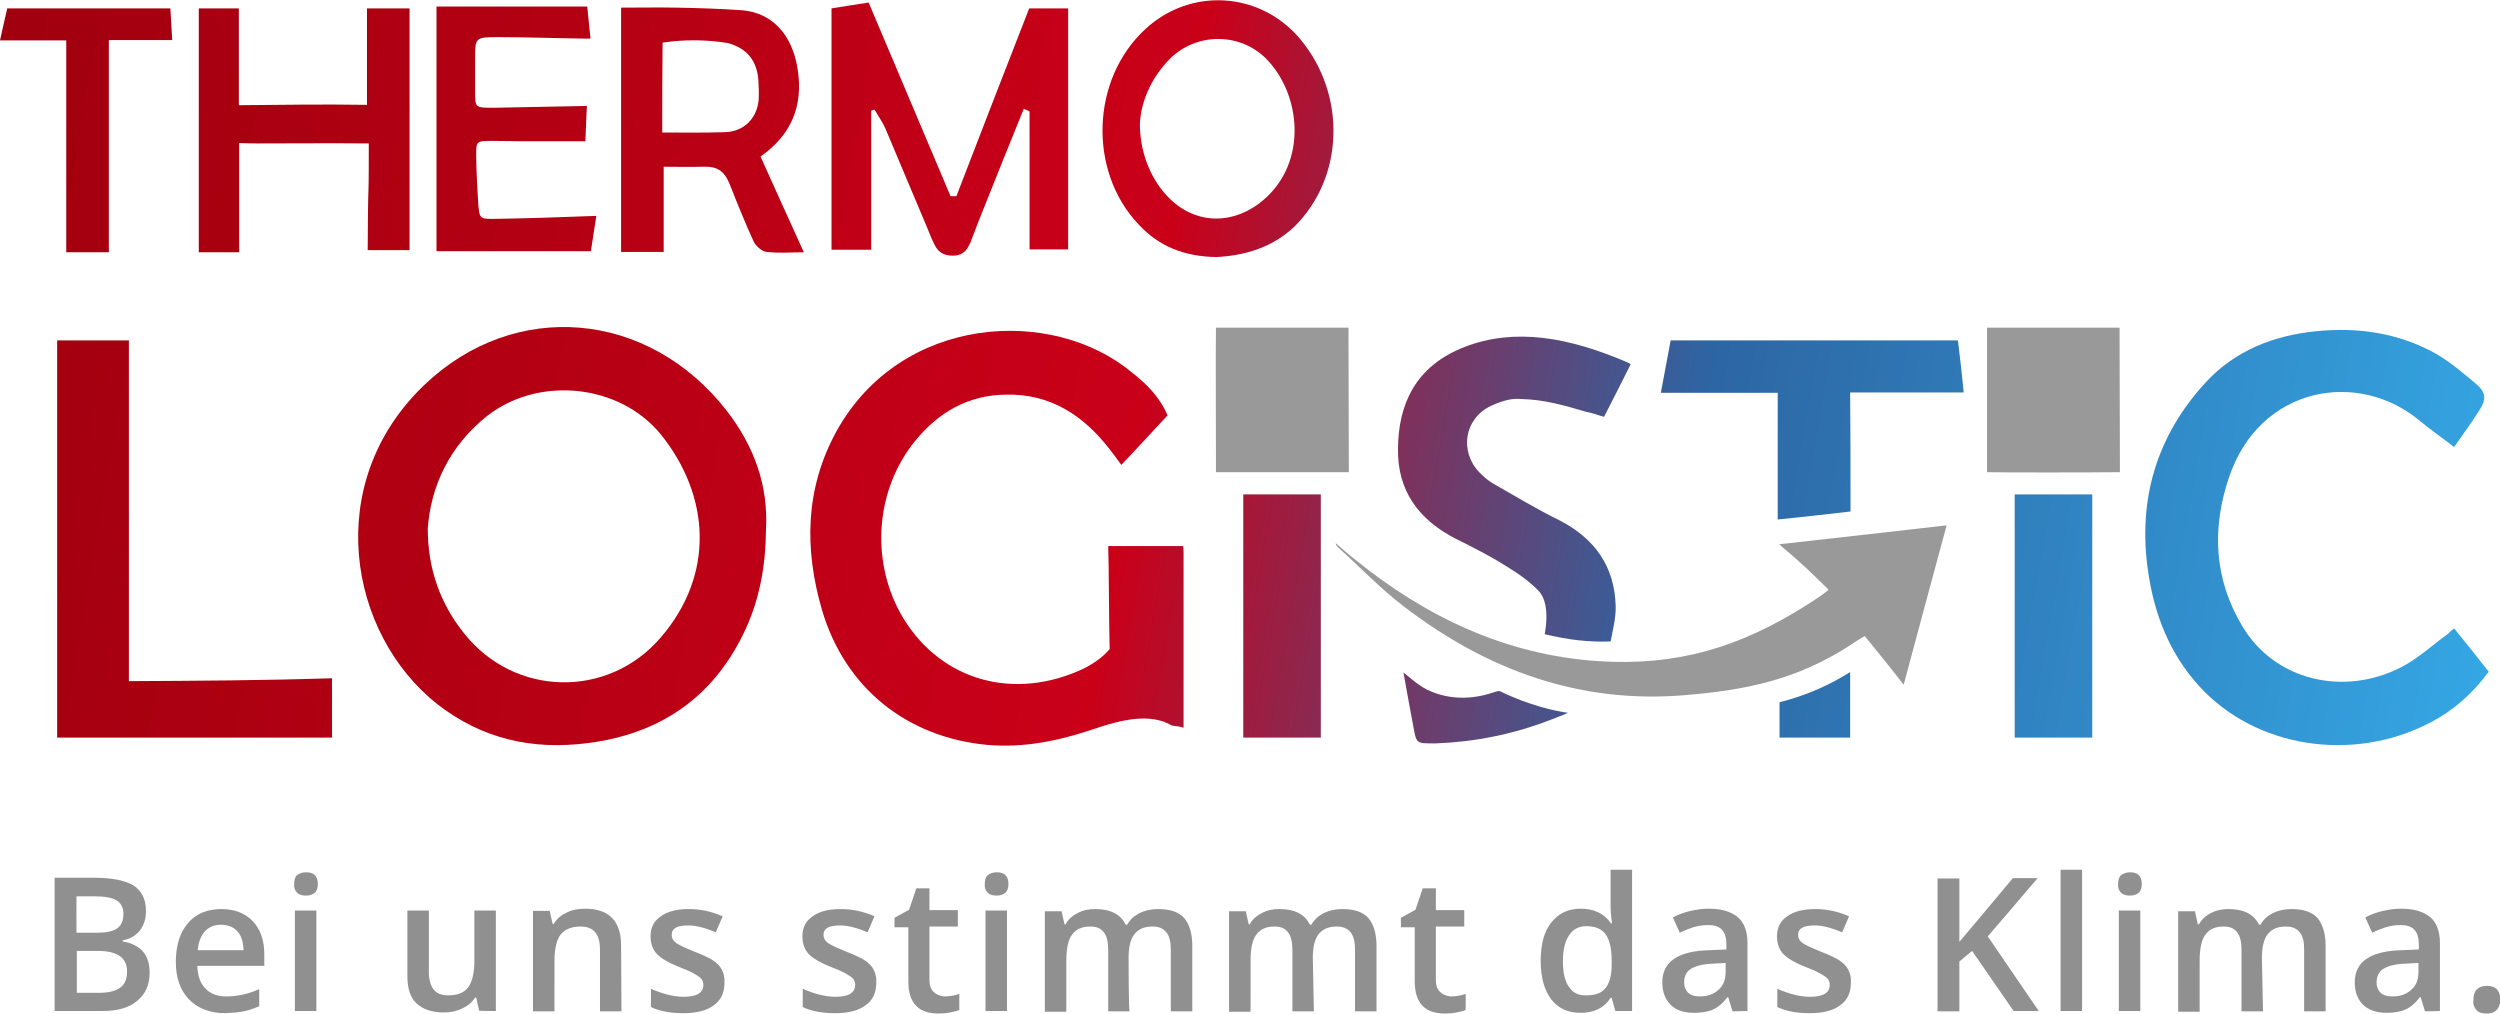
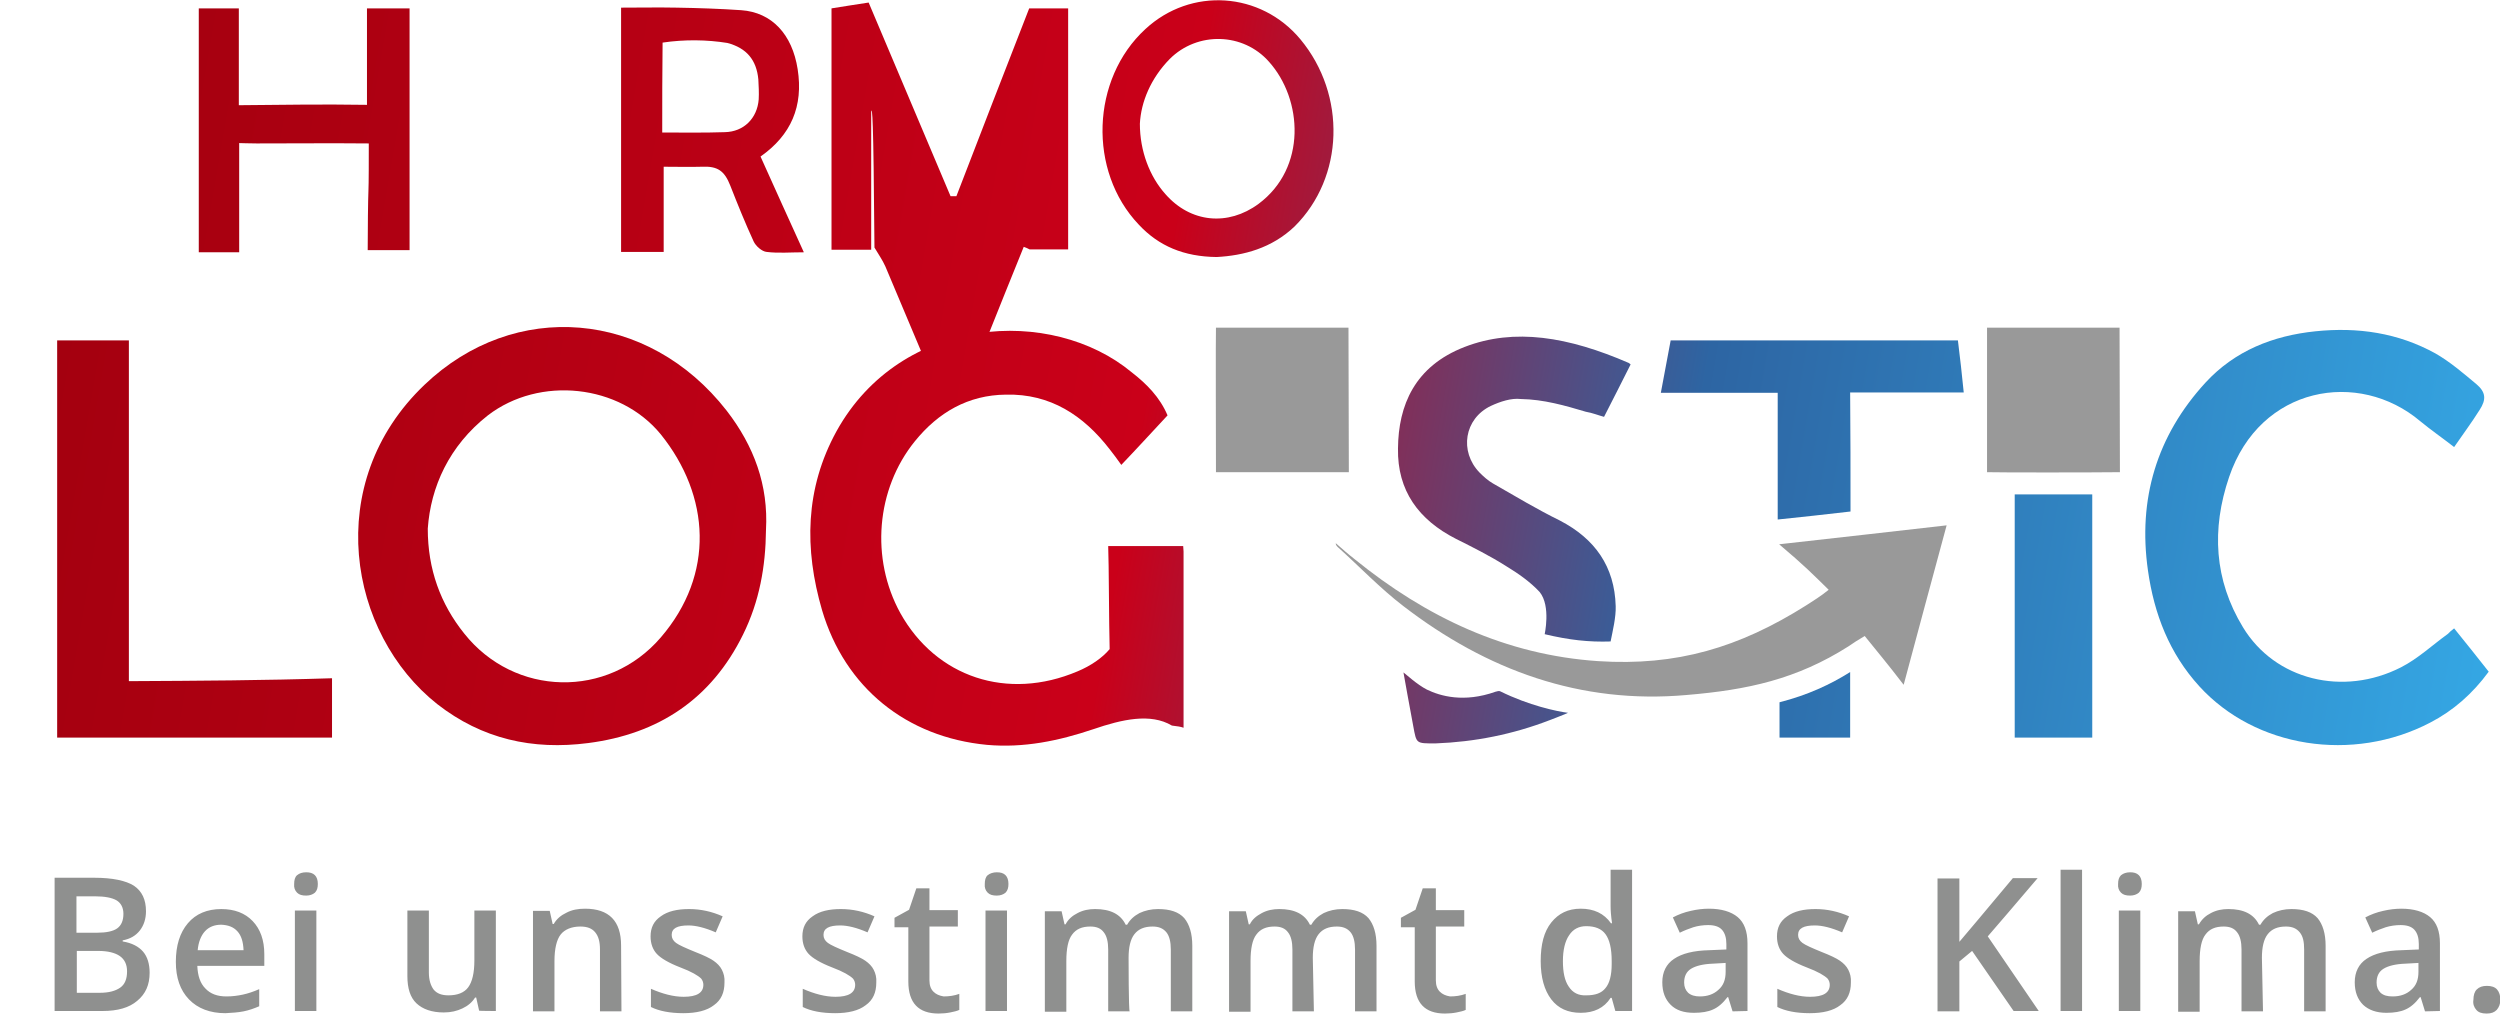
<svg xmlns="http://www.w3.org/2000/svg" version="1.1" id="Ebene_1" x="0px" y="0px" width="686.7px" height="278.4px" viewBox="0 0 686.7 278.4" style="enable-background:new 0 0 686.7 278.4;" xml:space="preserve">
  <style type="text/css"> .st0{fill:#999999;} .st1{fill:url(#SVGID_1_);} .st2{fill:url(#SVGID_00000004541364390524248240000004930402572723687068_);} .st3{fill:url(#SVGID_00000034047768838875597240000017766782559924712617_);} .st4{fill:url(#SVGID_00000178886693665645797540000001992122740276209338_);} .st5{fill:url(#SVGID_00000070092219490779281760000016023210422618175636_);} .st6{fill:url(#SVGID_00000083080885555176139390000015861680788351384961_);} .st7{fill:url(#SVGID_00000061461113013372973620000007592218917193412992_);} .st8{fill:url(#SVGID_00000025405895538946421230000015194722787161337001_);} .st9{fill:url(#SVGID_00000078011980573155763810000016211121566004878243_);} .st10{fill:url(#SVGID_00000114068607926243122990000005934696963783290028_);} .st11{fill:url(#SVGID_00000132064729029307784080000004889813415875725447_);} .st12{fill:url(#SVGID_00000116941978687352215090000013961842558848221334_);} .st13{fill:url(#SVGID_00000145772795870238569790000006059266613879716517_);} .st14{fill:url(#SVGID_00000111187811326150366610000012790602219301860246_);} .st15{fill:url(#SVGID_00000083078815015033165970000006070115070428726195_);} .st16{fill:url(#SVGID_00000157992734590521035440000011717136430384619668_);} .st17{fill:#8F908F;} </style>
  <g>
    <path class="st0" d="M545.8,90c12.2,0,24.2,0,36.4,0c0,0.6,0.1,36.4,0.1,39.7c-7.6,0.1-33.5,0.1-36.5,0 C545.8,113.5,545.8,99.4,545.8,90z" />
    <linearGradient id="SVGID_1_" gradientUnits="userSpaceOnUse" x1="-11.662" y1="220.158" x2="700.313" y2="97.172" gradientTransform="matrix(1 0 0 -1 0 289.92)">
      <stop offset="0" style="stop-color:#A0000E" />
      <stop offset="0.454" style="stop-color:#CA0019" />
      <stop offset="0.663" style="stop-color:#2D65A3" />
      <stop offset="1" style="stop-color:#35ACE9" />
    </linearGradient>
    <path class="st1" d="M574.7,202.6c-7.1,0-14.1,0-21.3,0c0-22.2,0-44.5,0-66.8c7.1,0,14.1,0,21.3,0 C574.7,158.1,574.7,180.2,574.7,202.6z" />
    <linearGradient id="SVGID_00000072241384097363433640000003818034248632565930_" gradientUnits="userSpaceOnUse" x1="-19.86" y1="172.701" x2="692.115" y2="49.715" gradientTransform="matrix(1 0 0 -1 0 289.92)">
      <stop offset="0" style="stop-color:#A0000E" />
      <stop offset="0.454" style="stop-color:#CA0019" />
      <stop offset="0.663" style="stop-color:#2D65A3" />
      <stop offset="1" style="stop-color:#35ACE9" />
    </linearGradient>
    <path style="fill:url(#SVGID_00000072241384097363433640000003818034248632565930_);" d="M210.4,145.6c-0.1,10-1.8,19.6-6.3,28.7 c-8.7,17.7-23.2,27.3-42.5,29.8c-15.3,2-29.2-1.1-41.5-10.7c-24.4-19.3-31.8-60.7-3.5-87.7c24.7-23.6,61.4-20.6,83,7.1 C207.1,122.5,211.1,133.3,210.4,145.6z M117.5,145.2c0,11.2,3.5,20.7,10,28.8c13.8,17.4,39.5,18,54,1.1c14.9-17.3,13.6-38.9,0-55.8 c-11.3-13.8-33.3-16.1-47.5-5.2C123.3,122.5,118.3,133.8,117.5,145.2z" />
    <linearGradient id="SVGID_00000054265357040175940130000006599245398745304252_" gradientUnits="userSpaceOnUse" x1="-17.109" y1="192.95" x2="697.024" y2="69.591" gradientTransform="matrix(1 0 0 -1 0 289.92)">
      <stop offset="0" style="stop-color:#A0000E" />
      <stop offset="0.454" style="stop-color:#CA0019" />
      <stop offset="0.663" style="stop-color:#2D65A3" />
      <stop offset="1" style="stop-color:#35ACE9" />
    </linearGradient>
    <path style="fill:url(#SVGID_00000054265357040175940130000006599245398745304252_);" d="M320.7,114.1c-4.2,4.5-8.3,9-12.7,13.6 c-1.1-1.6-2.2-3-3.2-4.3c-7.2-9.3-16.3-15.3-28.5-15c-10.4,0.1-18.6,4.9-25,12.8c-10.7,13.2-12.2,32.3-4,47.2 c9.8,17.6,29.4,24.2,48.7,16c3.6-1.5,6.8-3.7,8.8-6.1c-0.2-7.1-0.2-23.4-0.4-28.3c7,0,13.8,0,20.6,0c0,0.5,0.1,1,0.1,1.5 c0,15.5,0,33,0,48.4c-0.8-0.3-1.6-0.4-3.2-0.6c-5.9-3.5-13.7-1.7-21.6,1c-9.5,3.2-19.1,5.2-29.2,4.3c-22.1-2.1-39-15.7-45.3-37 c-4.9-16.8-4.7-33.4,4-49.2c17.7-31.9,59.1-34.4,81.1-16.1C314.9,105.4,318.6,109.1,320.7,114.1z" />
    <linearGradient id="SVGID_00000008858612294072761280000001973109417765066376_" gradientUnits="userSpaceOnUse" x1="-5.748" y1="254.395" x2="706.227" y2="131.409" gradientTransform="matrix(1 0 0 -1 0 289.92)">
      <stop offset="0" style="stop-color:#A0000E" />
      <stop offset="0.454" style="stop-color:#CA0019" />
      <stop offset="0.663" style="stop-color:#2D65A3" />
      <stop offset="1" style="stop-color:#35ACE9" />
    </linearGradient>
    <path style="fill:url(#SVGID_00000008858612294072761280000001973109417765066376_);" d="M674.1,172.6c3.2,4,6.4,7.9,9.5,11.9 c-4.4,6-9.7,10.7-16.1,14c-21.3,11.1-48,6.9-63.4-10c-8.2-9-12.4-19.8-14.1-31.8c-2.8-19.6,2.4-37,15.8-51.6 c8.1-8.8,18.6-12.9,30.2-14.1c11.6-1.2,22.7,0.4,33,6.1c4,2.3,7.6,5.4,11.2,8.4c2.6,2.2,2.8,4.2,0.9,7.1c-2.2,3.5-4.6,6.7-7,10.2 c-3.2-2.5-6.4-4.7-9.3-7.1c-16.9-14.3-44-9.7-52.5,15.3c-4.9,14.4-4.1,28.3,3.8,41.3c8.8,14.5,27.5,19.1,43.4,11 c4.7-2.4,8.6-6.1,12.9-9.2C672.9,173.6,673.3,173.2,674.1,172.6z" />
    <linearGradient id="SVGID_00000075877234556393687110000006084711438521262228_" gradientUnits="userSpaceOnUse" x1="-23.718" y1="150.364" x2="688.257" y2="27.378" gradientTransform="matrix(1 0 0 -1 0 289.92)">
      <stop offset="0" style="stop-color:#A0000E" />
      <stop offset="0.454" style="stop-color:#CA0019" />
      <stop offset="0.663" style="stop-color:#2D65A3" />
      <stop offset="1" style="stop-color:#35ACE9" />
    </linearGradient>
    <path style="fill:url(#SVGID_00000075877234556393687110000006084711438521262228_);" d="M91.2,202.6c-25.2,0-50.3,0-75.5,0 c0-36.4,0-72.7,0-109.1c6.5,0,13,0,19.7,0c0,31.5,0,61.9,0,93.6c19.3-0.1,37.2-0.2,55.8-0.8C91.2,192,91.2,196.9,91.2,202.6z" />
    <linearGradient id="SVGID_00000018928695391112832280000012170448471437277854_" gradientUnits="userSpaceOnUse" x1="-13.266" y1="231.785" x2="704.152" y2="107.859" gradientTransform="matrix(1 0 0 -1 0 289.92)">
      <stop offset="0" style="stop-color:#A0000E" />
      <stop offset="0.454" style="stop-color:#CA0019" />
      <stop offset="0.663" style="stop-color:#2D65A3" />
      <stop offset="1" style="stop-color:#35ACE9" />
    </linearGradient>
    <path style="fill:url(#SVGID_00000018928695391112832280000012170448471437277854_);" d="M422.9,162.6c-2.6-2.8-5.9-5.1-9.2-7.1 c-4.4-2.8-9.2-5.2-13.8-7.5c-10.2-5.2-16.1-13.2-15.9-24.8c0.1-11.9,4.6-22.6,18.3-27.9c13.7-5.3,28.5-2.8,45.1,4.4 c0.1,0.1,0.3,0.2,0.5,0.4c-2.4,4.8-4.8,9.5-7.3,14.4c-1.5-0.4-3.2-1.1-5-1.4c-5.7-1.7-11.6-3.4-17.9-3.5c-2.6-0.3-5.6,0.7-8.2,1.9 c-7.3,3.5-8.7,12.5-3.1,18.3c1.1,1.1,2.3,2.2,3.7,3c6.1,3.5,12.1,7.1,18.4,10.2c9.6,5,15,12.6,15.3,23.5c0.1,3-0.8,6.7-1.4,9.7 c-6,0.2-11.4-0.4-18.1-2C424.2,174.5,426.1,166.5,422.9,162.6z" />
    <linearGradient id="SVGID_00000084526008461358020680000001134570002930159790_" gradientUnits="userSpaceOnUse" x1="1.988" y1="299.177" x2="713.963" y2="176.191" gradientTransform="matrix(1 0 0 -1 0 289.92)">
      <stop offset="0" style="stop-color:#A0000E" />
      <stop offset="0.454" style="stop-color:#CA0019" />
      <stop offset="0.663" style="stop-color:#2D65A3" />
      <stop offset="1" style="stop-color:#35ACE9" />
    </linearGradient>
-     <path style="fill:url(#SVGID_00000084526008461358020680000001134570002930159790_);" d="M239.3,30.4c0,12.7,0,25.4,0,38.2 c-3.8,0-7.3,0-10.9,0c0-22.1,0-44.1,0-66.3c3.3-0.5,6.7-1.1,10.2-1.6c7.6,17.9,15,35.5,22.5,53.2c0.6,0,1,0,1.6,0 c6.6-17.2,13.3-34.4,20-51.6c3.6,0,7.1,0,10.7,0c0,22.1,0,44.1,0,66.2c-3.5,0-7,0-10.6,0c0-12.6,0-25.2,0-37.9 c-0.6-0.3-1-0.5-1.6-0.7c-3.5,8.6-6.9,17.1-10.3,25.6c-1.5,3.7-2.9,7.3-4.3,11c-0.8,1.9-1.9,3.5-4.2,3.7c-2.6,0.2-4.6-0.6-5.7-3 c-1.1-2.1-1.8-4.3-2.8-6.5c-3.6-8.5-7.1-16.9-10.7-25.4c-0.8-1.8-2-3.5-3-5.2C239.9,30.2,239.6,30.3,239.3,30.4z" />
+     <path style="fill:url(#SVGID_00000084526008461358020680000001134570002930159790_);" d="M239.3,30.4c0,12.7,0,25.4,0,38.2 c-3.8,0-7.3,0-10.9,0c0-22.1,0-44.1,0-66.3c3.3-0.5,6.7-1.1,10.2-1.6c7.6,17.9,15,35.5,22.5,53.2c0.6,0,1,0,1.6,0 c6.6-17.2,13.3-34.4,20-51.6c3.6,0,7.1,0,10.7,0c0,22.1,0,44.1,0,66.2c-3.5,0-7,0-10.6,0c-0.6-0.3-1-0.5-1.6-0.7c-3.5,8.6-6.9,17.1-10.3,25.6c-1.5,3.7-2.9,7.3-4.3,11c-0.8,1.9-1.9,3.5-4.2,3.7c-2.6,0.2-4.6-0.6-5.7-3 c-1.1-2.1-1.8-4.3-2.8-6.5c-3.6-8.5-7.1-16.9-10.7-25.4c-0.8-1.8-2-3.5-3-5.2C239.9,30.2,239.6,30.3,239.3,30.4z" />
    <path class="st0" d="M502.3,162c-4.4-4.3-6.5-6.5-13.6-12.5c18.6-2.1,28.7-3.2,46-5.2c-4,14.8-7.9,29.2-11.8,43.8 c-5-6.5-6.6-8.3-10.7-13.4c-1.7,1-3.3,2-4.4,2.8c-14.3,9.1-27.8,12-44.5,13.4c-29.2,2.6-54.9-6.8-77.8-24.4 c-6.4-4.9-12-10.8-18-16.2c-0.3-0.3-0.6-0.6-0.6-1.1c1.7,1.5,3.4,3,5.2,4.4c19.6,15.9,41.5,26.3,66.9,28 c21.5,1.4,38.7-3.7,57.1-15.3C498.1,165,500.1,163.8,502.3,162z" />
    <linearGradient id="SVGID_00000171698371647339644410000005145778115322701748_" gradientUnits="userSpaceOnUse" x1="-0.246" y1="286.248" x2="711.729" y2="163.262" gradientTransform="matrix(1 0 0 -1 0 289.92)">
      <stop offset="0" style="stop-color:#A0000E" />
      <stop offset="0.454" style="stop-color:#CA0019" />
      <stop offset="0.663" style="stop-color:#2D65A3" />
      <stop offset="1" style="stop-color:#35ACE9" />
    </linearGradient>
    <path style="fill:url(#SVGID_00000171698371647339644410000005145778115322701748_);" d="M182.3,45.8c0,8,0,15.7,0,23.4 c-4,0-7.8,0-11.7,0c0-22.3,0-44.6,0-67.1c5.2,0,10.2-0.1,15.3,0c5.9,0.1,11.9,0.3,17.7,0.7c8.4,0.6,14,6.6,15.5,16.2 c1.6,10.2-1.8,18.1-10.2,24c4,8.8,7.8,17.4,11.9,26.3c-3.7,0-7,0.3-10.2-0.1c-1.3-0.1-3-1.6-3.6-2.9c-2.3-5-4.4-10.2-6.4-15.3 c-1.6-4.1-3.5-5.4-7.8-5.2C189.4,45.9,186,45.8,182.3,45.8z M181.9,36.4c5.9,0,11.5,0.1,17.2-0.1c5.2-0.1,8.9-3.8,9.3-9 c0.1-1.8,0-3.7-0.1-5.5c-0.5-5.3-3.2-8.6-8.5-10c-5.6-0.9-11.7-1-17.8-0.1C181.9,20,181.9,28.1,181.9,36.4z" />
    <linearGradient id="SVGID_00000110451028596229856920000004068533254012562561_" gradientUnits="userSpaceOnUse" x1="4.14" y1="311.639" x2="716.115" y2="188.653" gradientTransform="matrix(1 0 0 -1 0 289.92)">
      <stop offset="0" style="stop-color:#A0000E" />
      <stop offset="0.454" style="stop-color:#CA0019" />
      <stop offset="0.663" style="stop-color:#2D65A3" />
      <stop offset="1" style="stop-color:#35ACE9" />
    </linearGradient>
    <path style="fill:url(#SVGID_00000110451028596229856920000004068533254012562561_);" d="M334.2,70.6c-9-0.1-15.9-3-21.4-8.9 c-14-14.7-13.1-40,1.8-53.7c12.5-11.6,31.7-10.3,42.6,2.8c12.7,15.3,12,37.9-1.6,51.4C349.3,68.2,341.6,70.2,334.2,70.6z M313.1,34 c0,7.5,2.7,14.5,7,19.3c6.9,7.9,17.2,8.9,25.6,2.7c13.3-9.9,12.1-28.7,2.9-39c-7.1-8.1-19.7-8.4-27.3-0.8 C316.1,21.5,313.4,28,313.1,34z" />
    <linearGradient id="SVGID_00000094584826233449516590000008387403494355283623_" gradientUnits="userSpaceOnUse" x1="-3.203" y1="269.131" x2="708.773" y2="146.145" gradientTransform="matrix(1 0 0 -1 0 289.92)">
      <stop offset="0" style="stop-color:#A0000E" />
      <stop offset="0.454" style="stop-color:#CA0019" />
      <stop offset="0.663" style="stop-color:#2D65A3" />
      <stop offset="1" style="stop-color:#35ACE9" />
    </linearGradient>
    <path style="fill:url(#SVGID_00000094584826233449516590000008387403494355283623_);" d="M65.7,69.3H54.6v-67h11v26.6 c12-0.1,22.5-0.3,35.2-0.1V2.3h11.7v66.4h-11.5c0-5.4,0.1-14.2,0.2-16.2s0.1-8.8,0.1-13.1c-10.2-0.1-20.5,0-30.8,0 c-2.4,0-4-0.1-4.8-0.1c0,0.6,0,2.5,0,5c0,7.7,0,15.4,0,23.2C65.7,68.1,65.7,68.6,65.7,69.3z" />
    <linearGradient id="SVGID_00000116223228063370934290000013603469893855028159_" gradientUnits="userSpaceOnUse" x1="-4.558" y1="261.287" x2="707.418" y2="138.301" gradientTransform="matrix(1 0 0 -1 0 289.92)">
      <stop offset="0" style="stop-color:#A0000E" />
      <stop offset="0.454" style="stop-color:#CA0019" />
      <stop offset="0.663" style="stop-color:#2D65A3" />
      <stop offset="1" style="stop-color:#35ACE9" />
    </linearGradient>
    <path style="fill:url(#SVGID_00000116223228063370934290000013603469893855028159_);" d="M508.3,140.5c-6.8,0.8-13.3,1.5-20,2.2 c0-11.6,0-23.1,0-34.8c-10.6,0-21.3,0-32.1,0c0.9-4.9,1.8-9.6,2.7-14.4c26.3,0,52.5,0,78.9,0c0.6,4.7,1.1,9.4,1.6,14.3 c-10.4,0-20.7,0-31.2,0C508.3,118.8,508.3,129.6,508.3,140.5z" />
    <linearGradient id="SVGID_00000116937616709862918440000011704101477167774364_" gradientUnits="userSpaceOnUse" x1="-1.499" y1="278.993" x2="710.476" y2="156.007" gradientTransform="matrix(1 0 0 -1 0 289.92)">
      <stop offset="0" style="stop-color:#A0000E" />
      <stop offset="0.454" style="stop-color:#CA0019" />
      <stop offset="0.663" style="stop-color:#2D65A3" />
      <stop offset="1" style="stop-color:#35ACE9" />
    </linearGradient>
-     <path style="fill:url(#SVGID_00000116937616709862918440000011704101477167774364_);" d="M163.8,59.3c-0.5,3.2-1,6.5-1.5,9.7 c-14.2,0-28.2,0-42.4,0c0-22.5,0-44.8,0-67.2c13.8,0,27.5,0,41.4,0c0.3,2.8,0.6,5.7,0.9,8.8c-0.6,0-1.2,0-1.8,0 c-7.9-0.1-15.8-0.4-23.7-0.4c-6.2,0-6.2,0.2-6.2,5.9c0,4.8,0,4.5,0,9s0,4.5,5.1,4.5c10.6-0.2,20.6-0.4,25.6-0.5 c-0.2,3.2-0.2,5.4-0.4,9.7c-6,0-12.4,0-18.1,0c-2.5,0-3-0.1-7.5-0.1s-4.4,0.2-4.4,4s0.4,10.8,0.6,13.8c0.4,3.7,0.4,3.7,5.3,3.6 C143.9,60,153.6,59.7,163.8,59.3z" />
    <path class="st0" d="M334,90c12.2,0,24.2,0,36.4,0c0,0.6,0.1,36.4,0.1,39.7c-4.5,0-30.3,0-36.5,0C334,127.6,333.9,90.3,334,90z" />
    <linearGradient id="SVGID_00000114785902551599090750000007560676361836578201_" gradientUnits="userSpaceOnUse" x1="-17.8" y1="184.623" x2="694.175" y2="61.636" gradientTransform="matrix(1 0 0 -1 0 289.92)">
      <stop offset="0" style="stop-color:#A0000E" />
      <stop offset="0.454" style="stop-color:#CA0019" />
      <stop offset="0.663" style="stop-color:#2D65A3" />
      <stop offset="1" style="stop-color:#35ACE9" />
    </linearGradient>
-     <path style="fill:url(#SVGID_00000114785902551599090750000007560676361836578201_);" d="M362.8,202.6c-7.1,0-14.1,0-21.3,0 c0-22.2,0-44.5,0-66.8c7.1,0,14.1,0,21.3,0C362.8,158.1,362.8,180.2,362.8,202.6z" />
    <linearGradient id="SVGID_00000071530252055300742970000004983211311076568968_" gradientUnits="userSpaceOnUse" x1="-4.682" y1="260.567" x2="707.293" y2="137.581" gradientTransform="matrix(1 0 0 -1 0 289.92)">
      <stop offset="0" style="stop-color:#A0000E" />
      <stop offset="0.454" style="stop-color:#CA0019" />
      <stop offset="0.663" style="stop-color:#2D65A3" />
      <stop offset="1" style="stop-color:#35ACE9" />
    </linearGradient>
-     <path style="fill:url(#SVGID_00000071530252055300742970000004983211311076568968_);" d="M0,11.1C0.7,8,1.3,5.2,2,2.3 c14.9,0,29.7,0,44.8,0C47,5.2,47.1,8,47.3,11c-5.9,0-11.4,0-17.4,0c0,9.8,0,19.5,0,29.2s0,19.3,0,29.1c-4,0-7.8,0-11.7,0 c0-19.3,0-38.6,0-58.2C12.1,11.1,6.1,11.1,0,11.1z" />
    <linearGradient id="SVGID_00000047774514540486117290000013266624673885315767_" gradientUnits="userSpaceOnUse" x1="-23.48" y1="166.649" x2="692.444" y2="42.98" gradientTransform="matrix(1 0 0 -1 0 289.92)">
      <stop offset="0" style="stop-color:#A0000E" />
      <stop offset="0.454" style="stop-color:#CA0019" />
      <stop offset="0.663" style="stop-color:#2D65A3" />
      <stop offset="1" style="stop-color:#35ACE9" />
    </linearGradient>
    <path style="fill:url(#SVGID_00000047774514540486117290000013266624673885315767_);" d="M385.5,184.7c0.8,0.6,3.7,3.3,6.4,4.7 c3.7,1.8,10.2,3.7,18.9,0.6c0.4-0.1,1-0.3,1.3-0.1c7.9,3.9,15.5,5.5,18.6,5.9c-0.8,0.4-4,1.6-5,2c-10.1,3.9-20.6,6-31.4,6.4 c-5.4,0-5.2,0.1-6.1-4.7C387.3,194.6,385.7,186,385.5,184.7z" />
    <linearGradient id="SVGID_00000077285551075232246770000011389554038891863941_" gradientUnits="userSpaceOnUse" x1="-17.654" y1="185.474" x2="694.322" y2="62.488" gradientTransform="matrix(1 0 0 -1 0 289.92)">
      <stop offset="0" style="stop-color:#A0000E" />
      <stop offset="0.454" style="stop-color:#CA0019" />
      <stop offset="0.663" style="stop-color:#2D65A3" />
      <stop offset="1" style="stop-color:#35ACE9" />
    </linearGradient>
    <path style="fill:url(#SVGID_00000077285551075232246770000011389554038891863941_);" d="M488.8,192.9c7.8-2,14-4.9,19.4-8.3 c0,5.7,0,11.8,0,18c-6.4,0-12.9,0-19.4,0C488.8,199.2,488.8,195.8,488.8,192.9z" />
  </g>
  <g>
    <g>
      <path class="st17" d="M680.2,277.4c0.6,0.7,1.5,1,2.8,1s2.1-0.3,2.8-1c0.6-0.7,1-1.6,1-2.8c0-1.1-0.3-2.1-0.9-2.8s-1.6-1-2.8-1 s-2.1,0.3-2.8,1c-0.6,0.6-0.9,1.6-0.9,2.8C679.2,275.8,679.6,276.7,680.2,277.4 M653.9,272.7c-0.7-0.7-1.1-1.6-1.1-2.8 c0-1.7,0.6-3,1.9-3.8c1.3-0.8,3.3-1.3,6-1.4l3.6-0.2v2.4c0,2.2-0.6,3.8-2,5c-1.3,1.2-3,1.8-5.1,1.8 C655.7,273.7,654.7,273.4,653.9,272.7 M670.2,277.7v-18.6c0-3.3-0.9-5.7-2.7-7.2c-1.8-1.5-4.5-2.3-7.9-2.3c-1.6,0-3.3,0.2-5,0.6 c-1.8,0.4-3.4,1-4.9,1.8l1.9,4.2c1.2-0.6,2.5-1.1,3.7-1.5c1.3-0.4,2.7-0.6,4.1-0.6c1.7,0,3,0.4,3.8,1.3c0.8,0.9,1.2,2.2,1.2,3.9 v1.5l-4.7,0.2c-4.3,0.1-7.5,0.9-9.7,2.4c-2.1,1.4-3.2,3.6-3.2,6.4c0,2.7,0.8,4.7,2.3,6.2c1.5,1.4,3.6,2.2,6.4,2.2 c2.1,0,3.9-0.3,5.2-0.9c1.4-0.6,2.7-1.7,4-3.4h0.2l1.2,3.9L670.2,277.7L670.2,277.7z M621.3,263.1c0-2.9,0.5-5.1,1.6-6.5 c1.1-1.4,2.7-2.1,5-2.1c1.7,0,2.9,0.5,3.8,1.6s1.2,2.6,1.2,4.7v17h5.9v-18c0-3.4-0.8-5.9-2.2-7.6c-1.5-1.7-3.9-2.5-7.2-2.5 c-1.9,0-3.6,0.4-5.1,1.1c-1.5,0.8-2.6,1.8-3.4,3.2h-0.4c-1.4-2.9-4.2-4.3-8.4-4.3c-1.7,0-3.3,0.3-4.8,1.1 c-1.4,0.7-2.5,1.7-3.3,3.1h-0.3l-0.8-3.6h-4.6v27.6h5.9V264c0-3.4,0.5-5.9,1.6-7.3c1.1-1.5,2.7-2.2,5-2.2c1.7,0,2.9,0.5,3.7,1.6 c0.8,1,1.2,2.6,1.2,4.7v17h5.9L621.3,263.1L621.3,263.1z M582.6,245.2c0.6,0.6,1.4,0.8,2.5,0.8c1,0,1.8-0.3,2.4-0.8 c0.6-0.6,0.8-1.4,0.8-2.4c0-1.1-0.3-1.9-0.8-2.4c-0.6-0.6-1.4-0.8-2.4-0.8s-1.9,0.3-2.5,0.8c-0.6,0.6-0.8,1.4-0.8,2.4 C581.7,243.8,582,244.6,582.6,245.2 M587.9,250.1h-5.9v27.6h5.9V250.1z M571.9,238.9h-5.9v38.8h5.9V238.9z M546,257.2 c2.8-3.2,7.3-8.5,13.7-16h-6.8l-9.8,11.7c-1.6,1.9-3.2,3.8-4.9,5.8v-17.4h-6v36.5h6v-13.7l3.5-2.9l11.4,16.5h6.9L546,257.2z M507.7,266.4c-0.5-1-1.3-1.8-2.3-2.5c-1-0.7-2.7-1.5-5-2.4c-2.7-1.1-4.5-1.9-5.3-2.5c-0.8-0.6-1.2-1.3-1.2-2.2 c0-1.8,1.5-2.6,4.6-2.6c2,0,4.5,0.6,7.5,1.9l1.9-4.4c-2.9-1.3-6-2-9.2-2c-3.3,0-5.9,0.6-7.8,2c-1.9,1.3-2.8,3.1-2.8,5.5 c0,2,0.6,3.6,1.7,4.8c1.1,1.2,3.3,2.5,6.4,3.7c1.6,0.6,2.9,1.2,3.8,1.7c0.9,0.5,1.6,1,2,1.4c0.4,0.5,0.6,1.1,0.6,1.7 c0,2.2-1.8,3.3-5.4,3.3c-2.8,0-5.8-0.8-9-2.2v5c2.2,1.1,5.2,1.7,8.9,1.7c3.6,0,6.5-0.7,8.4-2.2c2-1.4,2.9-3.5,2.9-6.2 C508.5,268.5,508.2,267.4,507.7,266.4 M463.7,272.7c-0.7-0.7-1.1-1.6-1.1-2.8c0-1.7,0.6-3,1.9-3.8c1.3-0.8,3.3-1.3,6-1.4l3.5-0.2 v2.4c0,2.2-0.6,3.8-2,5c-1.3,1.2-3,1.8-5.1,1.8C465.6,273.7,464.5,273.4,463.7,272.7 M480,277.7v-18.6c0-3.3-0.9-5.7-2.7-7.2 c-1.8-1.5-4.5-2.3-7.9-2.3c-1.6,0-3.3,0.2-5,0.6c-1.8,0.4-3.4,1-4.9,1.8l1.9,4.2c1.2-0.6,2.5-1.1,3.7-1.5c1.3-0.4,2.7-0.6,4.1-0.6 c1.7,0,3,0.4,3.8,1.3c0.8,0.9,1.2,2.2,1.2,3.9v1.5l-4.7,0.2c-4.3,0.1-7.5,0.9-9.7,2.4c-2.1,1.4-3.2,3.6-3.2,6.4 c0,2.7,0.8,4.7,2.3,6.2c1.5,1.5,3.6,2.2,6.4,2.2c2.1,0,3.9-0.3,5.2-0.9c1.4-0.6,2.7-1.7,4-3.4h0.2l1.2,3.9L480,277.7L480,277.7z M430.9,271c-1.1-1.6-1.6-3.9-1.6-7c0-3.1,0.6-5.5,1.7-7.1c1.1-1.7,2.7-2.5,4.7-2.5c2.4,0,4.2,0.7,5.3,2.2 c1.1,1.5,1.7,3.9,1.7,7.4v0.8c0,3.1-0.6,5.3-1.7,6.6c-1.1,1.4-2.8,2-5.3,2C433.6,273.5,432,272.7,430.9,271 M442.4,274.1h0.3 l1,3.6h4.6v-38.8h-5.9v10c0,1.1,0.1,2.7,0.4,4.7h-0.3c-1.9-2.7-4.7-4-8.3-4c-3.5,0-6.1,1.3-8.1,3.8s-2.9,6-2.9,10.6 c0,4.5,1,8,2.9,10.5s4.6,3.7,8.1,3.7C437.8,278.2,440.6,276.9,442.4,274.1 M395.5,272.4c-0.7-0.7-1.1-1.7-1.1-3.1v-14.8h7.8v-4.5 h-7.8V244h-3.6l-2,5.9l-4,2.2v2.6h3.8v14.9c0,5.9,2.8,8.8,8.3,8.8c1.1,0,2.2-0.1,3.2-0.3c1-0.2,1.9-0.4,2.5-0.7v-4.4 c-1.4,0.5-2.8,0.7-4.3,0.7C397.1,273.5,396.2,273.1,395.5,272.4 M360.6,263.1c0-2.9,0.5-5.1,1.6-6.5c1.1-1.4,2.7-2.1,5-2.1 c1.7,0,2.9,0.5,3.8,1.6c0.8,1,1.2,2.6,1.2,4.7v17h5.9v-18c0-3.4-0.8-5.9-2.2-7.6c-1.5-1.7-3.9-2.5-7.2-2.5c-1.9,0-3.6,0.4-5.1,1.1 c-1.5,0.8-2.6,1.8-3.4,3.2h-0.4c-1.4-2.9-4.2-4.3-8.4-4.3c-1.7,0-3.3,0.3-4.8,1.1s-2.6,1.7-3.3,3.1h-0.3l-0.8-3.6h-4.6v27.6h5.9 V264c0-3.4,0.5-5.9,1.6-7.3c1.1-1.5,2.7-2.2,5-2.2c1.7,0,2.9,0.5,3.7,1.6c0.8,1,1.2,2.6,1.2,4.7v17h5.9L360.6,263.1L360.6,263.1z M310,263.1c0-2.9,0.5-5.1,1.6-6.5c1.1-1.4,2.7-2.1,5-2.1c1.7,0,2.9,0.5,3.8,1.6c0.8,1,1.2,2.6,1.2,4.7v17h5.9v-18 c0-3.4-0.8-5.9-2.2-7.6c-1.5-1.7-3.9-2.5-7.2-2.5c-1.9,0-3.6,0.4-5.1,1.1c-1.5,0.8-2.6,1.8-3.4,3.2h-0.4c-1.4-2.9-4.2-4.3-8.4-4.3 c-1.7,0-3.3,0.3-4.8,1.1c-1.4,0.7-2.6,1.7-3.3,3.1h-0.3l-0.8-3.6h-4.6v27.6h5.9V264c0-3.4,0.5-5.9,1.6-7.3c1.1-1.5,2.7-2.2,5-2.2 c1.7,0,2.9,0.5,3.7,1.6c0.8,1,1.2,2.6,1.2,4.7v17h5.9C310,277.7,310,263.1,310,263.1z M271.3,245.2c0.6,0.6,1.4,0.8,2.5,0.8 c1,0,1.8-0.3,2.4-0.8c0.6-0.6,0.8-1.4,0.8-2.4c0-1.1-0.3-1.9-0.8-2.4c-0.6-0.6-1.4-0.8-2.4-0.8s-1.9,0.3-2.5,0.8s-0.8,1.4-0.8,2.4 C270.4,243.8,270.7,244.6,271.3,245.2 M276.6,250.1h-5.9v27.6h5.9V250.1z M256.4,272.4c-0.7-0.7-1.1-1.7-1.1-3.1v-14.8h7.8v-4.5 h-7.8V244h-3.6l-2,5.9l-4,2.2v2.6h3.8v14.9c0,5.9,2.8,8.8,8.3,8.8c1.1,0,2.2-0.1,3.2-0.3s1.9-0.4,2.5-0.7v-4.4 c-1.4,0.5-2.8,0.7-4.3,0.7C258,273.5,257.1,273.1,256.4,272.4 M240,266.4c-0.5-1-1.3-1.8-2.3-2.5c-1-0.7-2.7-1.5-5-2.4 c-2.7-1.1-4.5-1.9-5.3-2.5c-0.8-0.6-1.2-1.3-1.2-2.2c0-1.8,1.5-2.6,4.6-2.6c2,0,4.5,0.6,7.5,1.9l1.9-4.4c-2.9-1.3-6-2-9.2-2 c-3.3,0-5.9,0.6-7.8,2c-1.9,1.3-2.8,3.1-2.8,5.5c0,2,0.6,3.6,1.7,4.8c1.1,1.2,3.3,2.5,6.4,3.7c1.6,0.6,2.9,1.2,3.8,1.7 c0.9,0.5,1.6,1,2,1.4c0.4,0.5,0.6,1.1,0.6,1.7c0,2.2-1.8,3.3-5.4,3.3c-2.8,0-5.8-0.8-9-2.2v5c2.2,1.1,5.2,1.7,8.9,1.7 c3.6,0,6.5-0.7,8.4-2.2c2-1.4,2.9-3.5,2.9-6.2C240.8,268.5,240.5,267.4,240,266.4 M198.3,266.4c-0.5-1-1.3-1.8-2.3-2.5 c-1-0.7-2.7-1.5-5-2.4c-2.7-1.1-4.5-1.9-5.3-2.5c-0.8-0.6-1.2-1.3-1.2-2.2c0-1.8,1.5-2.6,4.6-2.6c2,0,4.5,0.6,7.5,1.9l1.9-4.4 c-2.9-1.3-6-2-9.2-2c-3.3,0-5.9,0.6-7.8,2c-1.9,1.3-2.8,3.1-2.8,5.5c0,2,0.6,3.6,1.7,4.8c1.1,1.2,3.3,2.5,6.4,3.7 c1.6,0.6,2.9,1.2,3.8,1.7c0.9,0.5,1.6,1,2,1.4c0.4,0.5,0.6,1.1,0.6,1.7c0,2.2-1.8,3.3-5.4,3.3c-2.8,0-5.8-0.8-9-2.2v5 c2.2,1.1,5.2,1.7,8.9,1.7c3.6,0,6.5-0.7,8.4-2.2c2-1.4,2.9-3.5,2.9-6.2C199.1,268.5,198.8,267.4,198.3,266.4 M170.6,259.7 c0-6.7-3.3-10.1-9.9-10.1c-1.9,0-3.6,0.3-5.1,1.1c-1.5,0.7-2.7,1.7-3.5,3.1h-0.3l-0.8-3.6h-4.6v27.6h5.9V264 c0-3.4,0.6-5.9,1.7-7.3c1.1-1.4,3-2.2,5.4-2.2c1.9,0,3.2,0.5,4.1,1.6s1.3,2.6,1.3,4.7v17h5.9L170.6,259.7L170.6,259.7z M136.2,277.7v-27.6h-5.9v13.7c0,3.5-0.6,5.9-1.7,7.4c-1.1,1.5-3,2.2-5.4,2.2c-1.9,0-3.2-0.5-4.1-1.6c-0.8-1.1-1.3-2.6-1.3-4.7 v-17h-5.9v18c0,3.4,0.8,5.9,2.5,7.5s4.2,2.5,7.5,2.5c2,0,3.6-0.4,5.1-1.1c1.5-0.7,2.7-1.7,3.5-3h0.3l0.8,3.6 C131.5,277.7,136.2,277.7,136.2,277.7z M81.6,245.2c0.6,0.6,1.4,0.8,2.5,0.8c1,0,1.8-0.3,2.4-0.8c0.6-0.6,0.8-1.4,0.8-2.4 c0-1.1-0.3-1.9-0.8-2.4c-0.6-0.6-1.4-0.8-2.4-0.8c-1.1,0-1.9,0.3-2.5,0.8s-0.8,1.4-0.8,2.4C80.7,243.8,81,244.6,81.6,245.2 M86.9,250.1h-5.9v27.6h5.9V250.1z M65.2,255.8c1.1,1.2,1.6,2.9,1.7,5.2H54.3c0.2-2.2,0.9-4,2-5.2c1.1-1.2,2.6-1.8,4.5-1.8 C62.7,254.1,64.1,254.6,65.2,255.8 M66.9,277.8c1.5-0.3,2.9-0.8,4.3-1.4v-4.7c-1.6,0.7-3.1,1.2-4.5,1.5c-1.4,0.3-2.9,0.5-4.5,0.5 c-2.5,0-4.4-0.7-5.8-2.2c-1.4-1.4-2.1-3.5-2.2-6.2h18.4v-3.2c0-3.9-1.1-6.9-3.2-9.1c-2.1-2.2-5-3.3-8.6-3.3c-3.9,0-7,1.3-9.2,3.9 c-2.2,2.6-3.3,6.1-3.3,10.6c0,4.4,1.2,7.8,3.6,10.3c2.4,2.5,5.8,3.8,10,3.8C63.8,278.2,65.4,278.1,66.9,277.8 M27,261.2 c2.6,0,4.6,0.5,5.9,1.4c1.3,0.9,2,2.3,2,4.2c0,2.1-0.6,3.6-1.9,4.5s-3.1,1.4-5.6,1.4h-6.3v-11.5H27z M20.9,246.2h5.2 c2.7,0,4.7,0.4,5.9,1.1s1.9,2,1.9,3.7c0,1.9-0.6,3.2-1.7,4c-1.1,0.8-3,1.2-5.5,1.2h-5.7V246.2z M15,277.7h13.2 c4.1,0,7.3-0.9,9.5-2.8c2.3-1.9,3.4-4.4,3.4-7.7c0-2.4-0.6-4.4-1.8-5.8c-1.2-1.4-3.1-2.4-5.6-2.8v-0.3c2.1-0.4,3.6-1.3,4.7-2.7 c1.1-1.4,1.7-3.2,1.7-5.3c0-3.2-1.1-5.5-3.3-7c-2.2-1.4-5.9-2.2-10.9-2.2H15V277.7z" />
    </g>
  </g>
</svg>